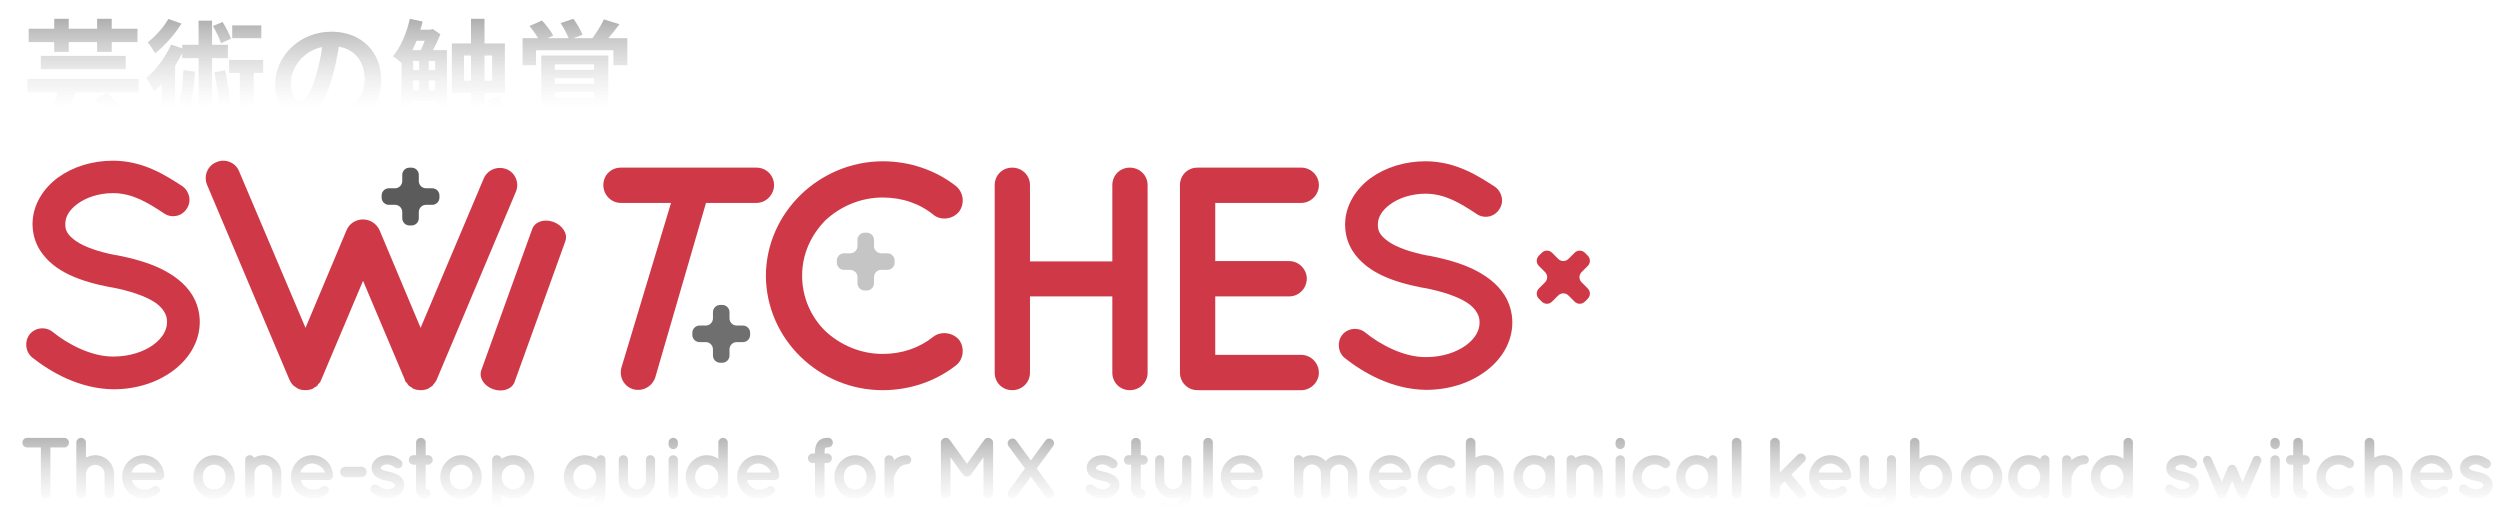
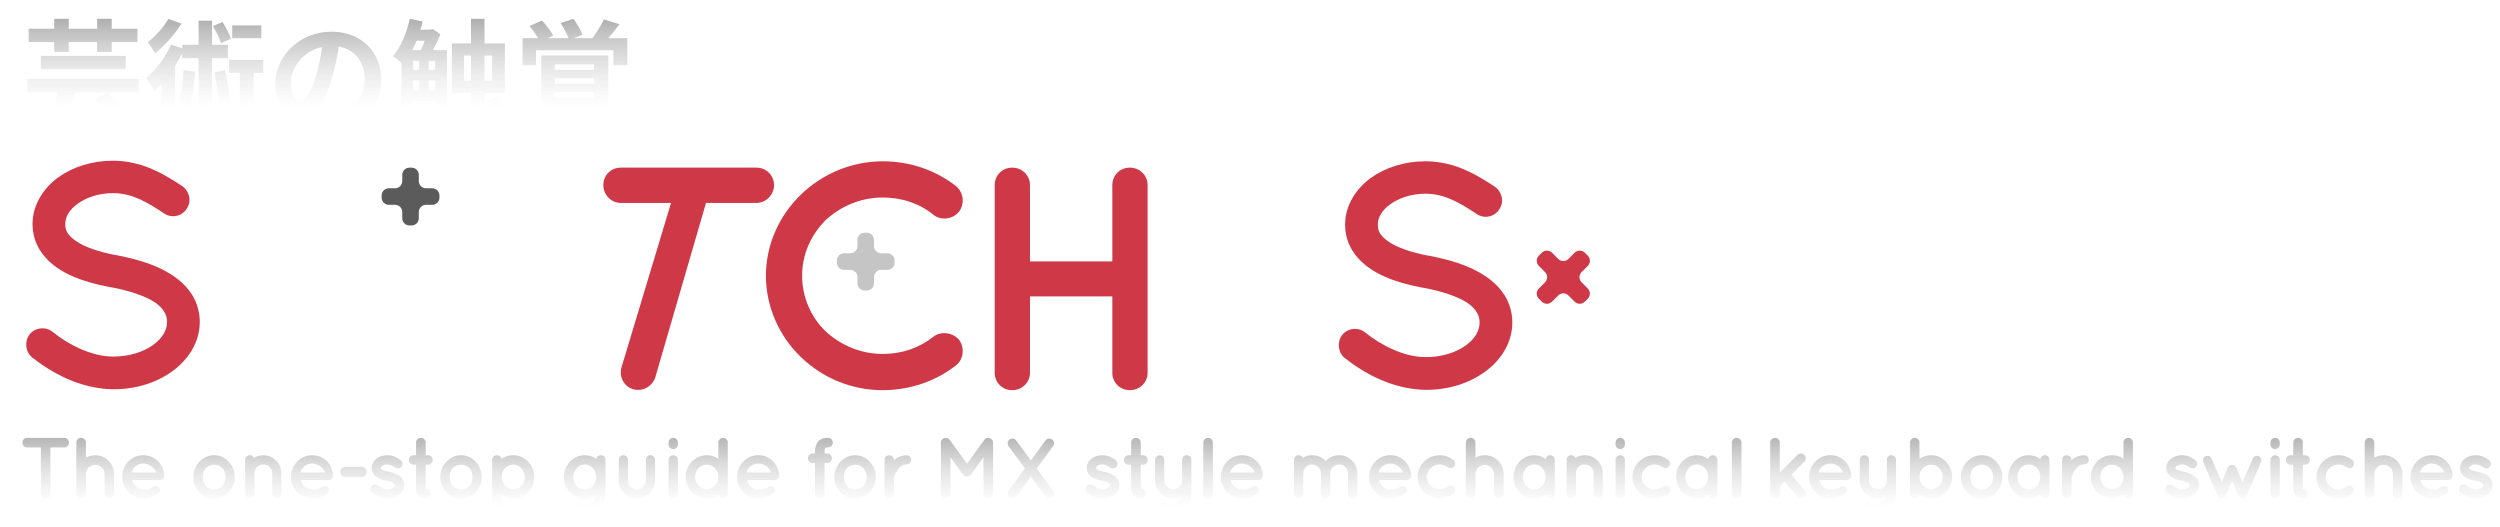
<svg xmlns="http://www.w3.org/2000/svg" width="346" height="73" viewBox="0 0 346 73" fill="none">
  <g filter="url(#filter0_d)">
-     <path d="M69.156 22.438C67.88 21.91 66.472 22.482 65.944 23.714L57.211 44.376L51.535 30.868C51.094 29.9 50.17 29.372 49.246 29.372C48.279 29.372 47.355 29.9 46.959 30.868L41.282 44.376L32.093 22.713C31.609 21.482 30.157 20.91 28.969 21.438C27.693 21.922 27.165 23.373 27.649 24.561L39.038 51.504C39.127 51.636 39.17 51.812 39.258 51.9V51.944C39.346 52.032 39.391 52.12 39.478 52.208C39.523 52.296 39.523 52.296 39.566 52.34C39.699 52.384 39.742 52.472 39.874 52.56C39.874 52.56 39.874 52.56 39.919 52.56C40.007 52.648 40.182 52.78 40.315 52.824C40.358 52.824 40.358 52.824 40.403 52.868C40.49 52.868 40.578 52.912 40.711 52.956C40.755 52.956 40.798 52.956 40.843 52.956C40.974 53 41.151 53 41.282 53C41.414 53 41.547 53 41.678 52.956C41.722 52.956 41.767 52.956 41.81 52.956C41.898 52.912 41.986 52.868 42.163 52.868C42.163 52.824 42.206 52.824 42.206 52.824C42.206 52.824 42.206 52.824 42.251 52.824C42.339 52.78 42.471 52.648 42.602 52.56C42.602 52.56 42.602 52.56 42.691 52.56C42.779 52.472 42.867 52.384 42.955 52.34C42.955 52.296 42.998 52.296 42.998 52.208C43.087 52.12 43.175 52.032 43.263 51.944C43.263 51.944 43.263 51.9 43.306 51.9C43.35 51.812 43.438 51.636 43.483 51.504L49.246 37.864L55.011 51.504C55.054 51.636 55.099 51.812 55.187 51.9C55.187 51.9 55.187 51.944 55.275 51.944C55.319 52.032 55.407 52.12 55.45 52.208C55.495 52.296 55.495 52.296 55.538 52.34C55.627 52.384 55.715 52.472 55.846 52.56C55.846 52.56 55.846 52.56 55.891 52.56C55.978 52.648 56.111 52.78 56.286 52.824C56.331 52.824 56.331 52.824 56.374 52.868C56.462 52.868 56.55 52.912 56.682 52.956C56.682 52.956 56.727 52.956 56.815 52.956C56.947 53 57.078 53 57.211 53C57.386 53 57.519 53 57.651 52.956C57.651 52.956 57.694 52.956 57.739 52.956C57.87 52.912 58.002 52.868 58.09 52.868C58.09 52.824 58.135 52.824 58.135 52.824H58.178C58.355 52.78 58.443 52.648 58.575 52.56H58.618C58.706 52.472 58.839 52.384 58.926 52.34C58.926 52.296 58.971 52.296 58.971 52.208C59.059 52.12 59.147 52.032 59.191 51.944L59.234 51.9C59.322 51.812 59.41 51.636 59.455 51.504L70.388 25.562C70.916 24.374 70.344 22.922 69.156 22.438Z" fill="#CF3947" />
    <path d="M121.145 53C125.017 53 128.537 51.724 131.309 49.568C132.365 48.732 132.541 47.148 131.749 46.048C130.869 44.992 129.241 44.816 128.229 45.564C126.249 47.148 123.873 47.984 121.145 47.984C118.109 47.984 115.293 46.752 113.225 44.816C111.245 42.88 110.013 40.152 110.013 37.16C110.013 34.168 111.245 31.528 113.225 29.504C115.293 27.568 118.109 26.336 121.145 26.336C123.873 26.336 126.293 27.172 128.229 28.756C129.241 29.548 130.869 29.372 131.749 28.272C132.541 27.172 132.365 25.632 131.309 24.752C128.537 22.596 125.017 21.32 121.145 21.32C112.345 21.364 105.041 28.448 104.997 37.16C105.041 45.916 112.345 53 121.145 53Z" fill="#CF3947" />
    <path d="M139.086 53C140.45 53 141.55 51.944 141.55 50.58V40.02H152.946V50.58C152.946 51.944 154.002 53 155.366 53C156.73 53 157.83 51.944 157.83 50.58V24.62C157.83 23.256 156.73 22.2 155.366 22.2C154.002 22.2 152.946 23.256 152.946 24.62V35.18H141.55V24.62C141.55 23.256 140.45 22.2 139.086 22.2C137.722 22.2 136.666 23.256 136.666 24.62V50.58C136.666 51.944 137.722 53 139.086 53Z" fill="#CF3947" />
-     <path d="M164.726 53L164.77 52.956C164.77 52.956 164.77 53 164.858 53H179.114C180.39 53 181.534 51.9 181.534 50.58C181.534 49.216 180.39 48.116 179.114 48.116H167.19V40.02H177.442C178.762 40.02 179.862 38.92 179.862 37.556C179.862 36.28 178.762 35.136 177.442 35.136H167.19V27.084H179.114C180.39 27.084 181.534 25.984 181.534 24.62C181.534 23.256 180.39 22.2 179.114 22.2H164.858C164.77 22.2 164.77 22.2 164.77 22.2H164.726C163.362 22.2 162.306 23.256 162.306 24.62V50.58C162.306 51.9 163.362 53 164.726 53Z" fill="#CF3947" />
    <path d="M185.118 48.556C187.626 50.536 191.63 52.912 196.382 52.956C199.506 52.956 202.366 52.032 204.522 50.448C206.722 48.864 208.306 46.444 208.306 43.628C208.306 42.264 207.91 40.944 207.25 39.888C206.238 38.26 204.654 37.116 202.85 36.236C201.09 35.4 199.022 34.828 196.778 34.388H196.69C194.314 33.948 192.334 33.244 191.19 32.452C190.618 32.056 190.222 31.66 190.002 31.308C189.782 30.956 189.694 30.604 189.694 30.076C189.694 29.152 190.178 28.184 191.366 27.304C192.554 26.424 194.314 25.808 196.294 25.808C198.978 25.808 201.134 27.128 203.378 28.624C204.434 29.328 205.842 29.02 206.502 27.964C207.206 26.952 206.898 25.544 205.886 24.84C203.642 23.388 200.518 21.32 196.294 21.32C193.434 21.32 190.75 22.156 188.682 23.652C186.658 25.148 185.162 27.436 185.162 30.076C185.162 31.396 185.514 32.628 186.174 33.684C187.142 35.224 188.594 36.324 190.266 37.116C191.938 37.908 193.874 38.436 195.942 38.832H196.03C198.626 39.316 200.782 40.064 202.058 40.9C202.718 41.34 203.114 41.78 203.378 42.22C203.642 42.66 203.774 43.056 203.774 43.628C203.774 44.728 203.202 45.828 201.882 46.796C200.562 47.764 198.582 48.424 196.382 48.424C193.258 48.468 189.914 46.62 187.978 45.036C187.01 44.244 185.558 44.376 184.766 45.344C184.018 46.312 184.15 47.764 185.118 48.556Z" fill="#CF3947" />
    <path d="M106.128 24.62C106.128 23.256 105.028 22.2 103.708 22.2H84.92C83.556 22.2 82.5 23.256 82.5 24.62C82.5 25.94 83.556 27.084 84.92 27.084H91.872L85.081 49.625C84.598 50.965 85.217 52.361 86.5 52.824C87.742 53.272 89.192 52.622 89.675 51.282L96.712 27.084H103.708C105.028 27.084 106.128 25.94 106.128 24.62Z" fill="#CF3947" />
  </g>
  <g filter="url(#filter1_d)">
    <path d="M3.46 48.477C5.968 50.457 9.972 52.833 14.724 52.877C17.848 52.877 20.708 51.953 22.864 50.369C25.064 48.785 26.648 46.365 26.648 43.549C26.648 42.185 26.252 40.865 25.592 39.809C24.58 38.181 22.996 37.037 21.192 36.157C19.432 35.321 17.364 34.749 15.12 34.309H15.032C12.656 33.869 10.676 33.165 9.532 32.373C8.96 31.977 8.564 31.581 8.344 31.229C8.124 30.877 8.036 30.525 8.036 29.997C8.036 29.073 8.52 28.105 9.708 27.225C10.896 26.345 12.656 25.729 14.636 25.729C17.32 25.729 19.476 27.049 21.72 28.545C22.776 29.249 24.184 28.941 24.844 27.885C25.548 26.873 25.24 25.465 24.228 24.761C21.984 23.309 18.86 21.241 14.636 21.241C11.776 21.241 9.092 22.077 7.024 23.573C5 25.069 3.504 27.357 3.504 29.997C3.504 31.317 3.856 32.549 4.516 33.605C5.484 35.145 6.936 36.245 8.608 37.037C10.28 37.829 12.216 38.357 14.284 38.753H14.372C16.968 39.237 19.124 39.985 20.4 40.821C21.06 41.261 21.456 41.701 21.72 42.141C21.984 42.581 22.116 42.977 22.116 43.549C22.116 44.649 21.544 45.749 20.224 46.717C18.904 47.685 16.924 48.345 14.724 48.345C11.6 48.389 8.256 46.541 6.32 44.957C5.352 44.165 3.9 44.297 3.108 45.265C2.36 46.233 2.492 47.685 3.46 48.477Z" fill="#CF3947" />
  </g>
  <g filter="url(#filter2_d)">
-     <path d="M65.618 50.219C65.248 51.245 65.955 52.399 67.238 52.861C68.48 53.309 69.843 52.902 70.213 51.876L77.248 32.369C77.618 31.342 76.828 30.159 75.587 29.712C74.303 29.249 73.023 29.685 72.653 30.712L65.618 50.219Z" fill="#CF3947" />
-   </g>
+     </g>
  <g filter="url(#filter3_d)">
-     <path d="M248.048 36.741C247.853 36.741 247.682 36.896 247.535 37.205C246.917 38.41 246.257 39.5 245.558 40.477C244.874 41.453 244.182 42.283 243.482 42.967C242.783 43.65 242.091 44.179 241.407 44.554C240.724 44.912 240.081 45.091 239.479 45.091C238.893 45.091 238.347 44.969 237.843 44.725C237.354 44.464 236.817 43.984 236.231 43.284C235.662 42.584 235.003 41.616 234.254 40.379C233.521 39.142 232.618 37.531 231.544 35.545C231.365 35.219 231.178 34.983 230.982 34.837C230.803 34.674 230.641 34.593 230.494 34.593C230.283 34.593 230.087 34.821 229.908 35.276C229.729 35.716 229.575 36.342 229.444 37.156C229.314 37.954 229.208 38.922 229.127 40.062C229.062 41.185 229.029 42.43 229.029 43.797C229.029 44.611 229.07 45.425 229.151 46.238C229.249 47.052 229.298 47.89 229.298 48.753C229.298 49.046 229.216 49.323 229.054 49.583C228.891 49.827 228.671 50.039 228.395 50.218C228.134 50.413 227.817 50.568 227.442 50.682C227.084 50.796 226.702 50.852 226.295 50.852C225.481 50.852 224.895 50.364 224.537 49.388C224.179 48.411 224 46.849 224 44.7C224 41.982 224.146 39.516 224.439 37.303C224.749 35.073 225.18 33.169 225.733 31.59C226.303 29.995 226.97 28.766 227.735 27.903C228.517 27.024 229.387 26.585 230.348 26.585C231.194 26.585 232 27.073 232.765 28.05C233.546 29.01 234.384 30.573 235.279 32.737C235.637 33.616 236.02 34.438 236.427 35.203C236.85 35.968 237.265 36.635 237.672 37.205C238.095 37.758 238.502 38.198 238.893 38.523C239.283 38.833 239.633 38.987 239.942 38.987C240.252 38.987 240.545 38.922 240.821 38.792C241.114 38.645 241.44 38.344 241.798 37.889C242.172 37.417 242.604 36.733 243.092 35.838C243.596 34.943 244.215 33.746 244.947 32.249C245.338 31.468 245.688 30.817 245.997 30.296C246.306 29.775 246.616 29.36 246.925 29.051C247.234 28.725 247.56 28.497 247.901 28.367C248.243 28.221 248.626 28.148 249.049 28.148C249.553 28.148 250.05 28.416 250.538 28.953C251.026 29.49 251.498 30.206 251.954 31.102C252.426 31.997 252.882 33.038 253.321 34.227C253.761 35.415 254.184 36.66 254.591 37.962C255.014 39.264 255.421 40.59 255.812 41.941C256.218 43.276 256.609 44.546 256.983 45.75C257.081 46.108 257.146 46.36 257.179 46.507C257.228 46.637 257.252 46.8 257.252 46.995C257.252 47.272 257.162 47.548 256.983 47.825C256.821 48.086 256.601 48.322 256.324 48.533C256.048 48.745 255.73 48.916 255.372 49.046C255.03 49.176 254.688 49.241 254.347 49.241C253.891 49.241 253.533 49.192 253.272 49.095C253.028 48.981 252.833 48.785 252.687 48.509C252.605 48.362 252.467 47.972 252.271 47.337C252.076 46.702 251.84 45.953 251.563 45.091C251.303 44.212 251.01 43.284 250.685 42.308C250.375 41.331 250.058 40.436 249.732 39.622C249.423 38.792 249.122 38.108 248.829 37.571C248.536 37.018 248.276 36.741 248.048 36.741Z" fill="white" />
    <path d="M265.259 50.852C264.901 51.715 264.356 52.147 263.623 52.147C263.33 52.147 262.997 52.065 262.622 51.902L261.963 51.585C261.166 51.194 260.767 50.649 260.767 49.949C260.767 49.591 260.832 49.258 260.962 48.948C261.467 47.76 262.012 46.531 262.598 45.262C263.184 43.976 263.802 42.666 264.453 41.331C264.502 41.201 264.551 41.079 264.6 40.965C264.649 40.851 264.673 40.745 264.673 40.648C264.673 40.257 264.47 39.907 264.063 39.598C262.695 38.572 261.336 37.547 259.986 36.522C258.651 35.48 257.292 34.454 255.908 33.445C255.306 33.022 255.005 32.534 255.005 31.98C255.005 31.753 255.046 31.533 255.127 31.321C255.208 31.093 255.355 30.866 255.567 30.638L256.25 29.832C256.722 29.279 257.243 29.002 257.813 29.002C258.008 29.002 258.203 29.051 258.399 29.148C258.61 29.23 258.83 29.344 259.058 29.49C260.262 30.369 261.45 31.248 262.622 32.127C263.81 32.99 264.99 33.877 266.162 34.788C266.309 34.886 266.447 34.967 266.577 35.032C266.708 35.097 266.838 35.13 266.968 35.13C267.326 35.13 267.643 34.902 267.92 34.446C268.701 32.933 269.507 31.435 270.337 29.954C271.167 28.473 272.022 27.016 272.901 25.584C273.34 24.917 273.861 24.583 274.463 24.583C274.805 24.583 275.204 24.721 275.659 24.998L276.05 25.242C276.717 25.682 277.051 26.194 277.051 26.78C277.051 26.992 277.018 27.203 276.953 27.415C276.888 27.61 276.791 27.822 276.66 28.05C275.7 29.58 274.789 31.126 273.926 32.688C273.063 34.251 272.225 35.838 271.411 37.449C271.362 37.579 271.314 37.693 271.265 37.791C271.232 37.889 271.216 37.986 271.216 38.084C271.216 38.491 271.411 38.841 271.802 39.134C273.69 40.599 275.562 42.072 277.417 43.553C279.273 45.018 287.136 50.466 289.008 51.898C289.578 52.338 289.862 52.818 289.862 53.339C289.862 53.827 289.61 54.291 289.106 54.73L288.251 55.487C287.779 55.927 287.299 56.147 286.811 56.147C286.371 56.147 285.924 55.959 285.468 55.585L269.8 44.041C269.653 43.943 269.515 43.862 269.385 43.797C269.271 43.732 269.149 43.699 269.019 43.699C268.628 43.699 268.311 43.943 268.067 44.432L265.259 50.852Z" fill="white" />
  </g>
  <g filter="url(#filter4_d)">
    <path d="M8.544 60.26C8.544 59.888 8.244 59.6 7.884 59.6H2.76C2.388 59.6 2.1 59.888 2.1 60.26C2.1 60.62 2.388 60.932 2.76 60.932H4.656V67.34C4.656 67.712 4.956 68 5.316 68C5.688 68 5.976 67.712 5.976 67.34V60.932H7.884C8.244 60.932 8.544 60.62 8.544 60.26ZM10.895 64.628C10.907 63.92 11.471 63.344 12.179 63.332C12.899 63.344 13.475 63.92 13.475 64.628V67.34C13.475 67.712 13.763 68 14.135 68C14.507 68 14.795 67.712 14.795 67.34V64.628C14.795 63.188 13.631 62 12.179 62C11.711 62 11.279 62.144 10.895 62.348V60.26C10.895 59.888 10.595 59.6 10.223 59.6C9.863 59.6 9.563 59.888 9.563 60.26V67.34C9.563 67.4 9.575 67.46 9.587 67.508C9.671 67.784 9.923 68 10.223 68C10.595 68 10.895 67.712 10.895 67.34V64.628ZM18.83 68C19.682 68 20.39 67.748 20.978 67.208C21.254 66.956 21.134 66.596 20.978 66.428C20.822 66.236 20.33 66.2 20.078 66.464C19.778 66.692 19.262 66.8 18.83 66.764C18.41 66.728 17.93 66.512 17.678 66.224C17.462 66.02 17.33 65.708 17.27 65.432H21.086C21.422 65.432 21.674 65.24 21.71 64.952C21.722 64.928 21.722 64.868 21.722 64.844C21.722 64.82 21.722 64.796 21.722 64.784C21.626 63.164 20.39 62 18.83 62C17.186 62 15.914 63.368 15.902 65C15.914 66.632 17.186 67.988 18.83 68ZM18.83 63.14C19.874 63.224 20.486 63.932 20.606 64.412H17.21C17.306 63.92 17.81 63.188 18.83 63.14ZM28.648 68.036C29.44 68.036 30.16 67.688 30.652 67.124C31.192 66.596 31.492 65.852 31.492 65.012C31.492 64.196 31.192 63.488 30.652 62.912C30.16 62.348 29.44 62 28.648 62C27.82 62 27.124 62.348 26.584 62.912C26.068 63.488 25.756 64.196 25.756 65.012C25.756 65.852 26.068 66.596 26.584 67.124C27.124 67.688 27.82 68.036 28.648 68.036ZM27.496 63.764C27.796 63.5 28.192 63.308 28.648 63.308C29.068 63.308 29.452 63.5 29.752 63.764C30.052 64.088 30.22 64.52 30.22 65.012C30.22 65.528 30.052 65.948 29.752 66.284C29.452 66.572 29.068 66.728 28.648 66.728C28.192 66.728 27.796 66.572 27.496 66.284C27.22 65.948 27.064 65.528 27.064 65.012C27.064 64.52 27.22 64.088 27.496 63.764ZM35.428 62C34.96 62 34.516 62.144 34.156 62.372C34.048 62.144 33.82 62 33.568 62C33.208 62 32.932 62.288 32.932 62.636V64.496V67.364C32.932 67.712 33.208 68 33.568 68C33.88 68 34.144 67.772 34.204 67.484C34.228 67.436 34.228 67.4 34.228 67.364V64.496C34.228 63.824 34.756 63.284 35.428 63.284C36.112 63.284 36.676 63.824 36.676 64.496V67.364C36.676 67.712 36.976 68 37.312 68C37.66 68 37.936 67.712 37.936 67.364V64.496C37.936 63.14 36.82 62 35.428 62ZM42.2 68C43.052 68 43.76 67.748 44.348 67.208C44.624 66.956 44.504 66.596 44.348 66.428C44.192 66.236 43.7 66.2 43.448 66.464C43.148 66.692 42.632 66.8 42.2 66.764C41.78 66.728 41.3 66.512 41.048 66.224C40.832 66.02 40.7 65.708 40.64 65.432H44.456C44.792 65.432 45.044 65.24 45.08 64.952C45.092 64.928 45.092 64.868 45.092 64.844C45.092 64.82 45.092 64.796 45.092 64.784C44.996 63.164 43.76 62 42.2 62C40.556 62 39.284 63.368 39.272 65C39.284 66.632 40.556 67.988 42.2 68ZM42.2 63.14C43.244 63.224 43.856 63.932 43.976 64.412H40.58C40.676 63.92 41.18 63.188 42.2 63.14ZM46.788 65.036H49.044C49.428 65.036 49.752 64.712 49.752 64.328C49.752 63.932 49.428 63.608 49.044 63.608H46.788C46.404 63.608 46.08 63.932 46.08 64.328C46.08 64.712 46.404 65.036 46.788 65.036ZM50.499 67.172C50.979 67.556 51.699 67.988 52.635 68C53.223 68 53.763 67.82 54.195 67.52C54.627 67.208 54.951 66.716 54.951 66.128C54.951 65.852 54.867 65.576 54.723 65.336C54.519 65 54.195 64.772 53.871 64.628C53.523 64.46 53.151 64.352 52.755 64.28H52.743L52.731 64.268C52.323 64.196 52.011 64.088 51.855 63.98C51.771 63.932 51.735 63.884 51.723 63.86C51.699 63.824 51.699 63.812 51.699 63.764C51.699 63.704 51.735 63.596 51.891 63.488C52.047 63.368 52.311 63.272 52.611 63.272C52.995 63.272 53.331 63.464 53.715 63.716C54.015 63.92 54.411 63.836 54.603 63.548C54.783 63.248 54.699 62.852 54.411 62.66C54.027 62.396 53.439 62 52.611 62C52.059 62 51.555 62.156 51.135 62.444C50.739 62.744 50.427 63.212 50.427 63.764C50.427 64.04 50.499 64.304 50.631 64.52C50.847 64.844 51.135 65.06 51.459 65.216C51.771 65.36 52.131 65.456 52.503 65.528H52.515C52.947 65.612 53.307 65.744 53.475 65.864C53.571 65.924 53.619 65.972 53.631 66.008C53.655 66.044 53.667 66.068 53.667 66.128C53.667 66.224 53.619 66.344 53.451 66.488C53.259 66.608 52.959 66.716 52.635 66.716C52.167 66.728 51.627 66.452 51.315 66.188C51.051 65.96 50.631 65.996 50.415 66.284C50.199 66.548 50.235 66.956 50.499 67.172ZM58.213 62H57.913V60.26C57.913 59.888 57.625 59.6 57.253 59.6C56.881 59.6 56.581 59.888 56.581 60.26V62H56.233C55.861 62 55.573 62.288 55.573 62.66C55.573 63.02 55.861 63.32 56.233 63.32H56.581V66.668C56.581 67.4 57.181 68 57.913 68C58.285 68 58.573 67.712 58.573 67.34C58.573 66.968 58.285 66.668 57.913 66.668V63.32H58.213C58.573 63.32 58.885 63.02 58.885 62.66C58.885 62.288 58.573 62 58.213 62ZM62.83 68.036C63.622 68.036 64.342 67.688 64.834 67.124C65.374 66.596 65.674 65.852 65.674 65.012C65.674 64.196 65.374 63.488 64.834 62.912C64.342 62.348 63.622 62 62.83 62C62.002 62 61.306 62.348 60.766 62.912C60.25 63.488 59.938 64.196 59.938 65.012C59.938 65.852 60.25 66.596 60.766 67.124C61.306 67.688 62.002 68.036 62.83 68.036ZM61.678 63.764C61.978 63.5 62.374 63.308 62.83 63.308C63.25 63.308 63.634 63.5 63.934 63.764C64.234 64.088 64.402 64.52 64.402 65.012C64.402 65.528 64.234 65.948 63.934 66.284C63.634 66.572 63.25 66.728 62.83 66.728C62.374 66.728 61.978 66.572 61.678 66.284C61.402 65.948 61.246 65.528 61.246 65.012C61.246 64.52 61.402 64.088 61.678 63.764ZM67.75 70.256C68.134 70.256 68.434 69.944 68.434 69.608V67.496C68.866 67.808 69.442 67.988 70.042 67.988C71.638 67.988 72.946 66.656 72.946 65.012C72.946 63.368 71.638 62 70.042 62C69.43 62 68.854 62.204 68.41 62.492C68.362 62.228 68.086 62 67.75 62C67.402 62 67.114 62.288 67.114 62.636V65.012C67.114 65.024 67.114 65.024 67.114 65.024V69.608C67.114 69.944 67.402 70.256 67.75 70.256ZM68.902 63.8C69.202 63.476 69.598 63.308 70.042 63.308C70.45 63.308 70.858 63.476 71.17 63.8C71.446 64.112 71.638 64.544 71.638 65.012C71.638 65.48 71.446 65.936 71.17 66.212C70.858 66.548 70.45 66.716 70.042 66.716C69.598 66.716 69.202 66.548 68.902 66.212C68.59 65.936 68.434 65.48 68.434 65.012C68.434 64.544 68.59 64.112 68.902 63.8ZM82.797 65.024V62.636C82.797 62.288 82.521 62 82.161 62C81.849 62 81.585 62.216 81.525 62.504C81.093 62.192 80.541 62 79.917 62C79.125 62 78.393 62.348 77.877 62.888C77.361 63.452 77.037 64.196 77.037 65.024C77.037 65.864 77.361 66.608 77.877 67.136C78.393 67.7 79.125 68.048 79.917 68.048C80.505 68.048 81.057 67.868 81.489 67.568C81.333 68.3 80.697 68.852 79.917 68.852C79.665 68.852 79.437 68.792 79.233 68.684C78.897 68.54 78.525 68.66 78.369 68.984C78.201 69.308 78.345 69.704 78.657 69.848C79.029 70.04 79.473 70.148 79.917 70.148C81.513 70.148 82.797 68.84 82.797 67.268V65.036V65.024ZM81.057 66.26C80.745 66.584 80.373 66.752 79.917 66.752C79.497 66.752 79.101 66.584 78.813 66.26C78.525 65.984 78.333 65.528 78.333 65.024C78.333 64.544 78.525 64.088 78.813 63.8C79.101 63.464 79.497 63.284 79.917 63.284C80.373 63.284 80.745 63.464 81.057 63.8C81.321 64.088 81.513 64.544 81.513 65.024C81.513 65.528 81.321 65.984 81.057 66.26ZM89.663 65.504V62.636C89.663 62.3 89.351 62 89.015 62C88.655 62 88.391 62.3 88.391 62.636V65.504C88.379 66.188 87.827 66.728 87.131 66.728C86.447 66.728 85.907 66.188 85.907 65.504V62.636C85.907 62.3 85.631 62 85.271 62C84.923 62 84.635 62.3 84.635 62.636V65.504C84.635 66.872 85.763 68 87.131 68C88.511 68 89.663 66.872 89.663 65.504ZM92.174 62.012C91.814 62.012 91.526 62.288 91.526 62.672V67.352C91.526 67.712 91.814 68 92.174 68C92.546 68 92.822 67.712 92.822 67.352V62.672C92.822 62.288 92.546 62.012 92.174 62.012ZM92.822 60.248C92.822 59.888 92.546 59.6 92.174 59.6C91.814 59.6 91.526 59.888 91.526 60.248V60.5C91.526 60.86 91.814 61.16 92.174 61.16C92.546 61.16 92.822 60.86 92.822 60.5V60.248ZM99.725 65.012C99.725 65 99.725 65 99.725 65V60.248C99.725 59.9 99.437 59.6 99.077 59.6C98.705 59.6 98.417 59.9 98.417 60.248V62.504C97.973 62.192 97.397 62 96.809 62C95.189 62 93.893 63.368 93.893 65.012C93.893 66.632 95.189 68 96.809 68C97.409 68 97.985 67.796 98.441 67.484C98.501 67.772 98.753 68 99.077 68C99.437 68 99.725 67.7 99.725 67.352V65.012ZM97.937 63.8C98.237 64.1 98.417 64.532 98.417 65.012C98.417 65.468 98.237 65.9 97.937 66.2C97.637 66.512 97.253 66.692 96.809 66.692C96.377 66.692 95.981 66.512 95.681 66.2C95.381 65.9 95.201 65.468 95.201 65.012C95.201 64.532 95.381 64.1 95.681 63.8C95.981 63.488 96.377 63.308 96.809 63.308C97.253 63.308 97.637 63.488 97.937 63.8ZM103.944 68C104.796 68 105.504 67.748 106.092 67.208C106.368 66.956 106.248 66.596 106.092 66.428C105.936 66.236 105.444 66.2 105.192 66.464C104.892 66.692 104.376 66.8 103.944 66.764C103.524 66.728 103.044 66.512 102.792 66.224C102.576 66.02 102.444 65.708 102.384 65.432H106.2C106.536 65.432 106.788 65.24 106.824 64.952C106.836 64.928 106.836 64.868 106.836 64.844C106.836 64.82 106.836 64.796 106.836 64.784C106.74 63.164 105.504 62 103.944 62C102.3 62 101.028 63.368 101.016 65C101.028 66.632 102.3 67.988 103.944 68ZM103.944 63.14C104.988 63.224 105.6 63.932 105.72 64.412H102.324C102.42 63.92 102.924 63.188 103.944 63.14ZM113.222 60.992C113.234 60.98 113.246 60.968 113.294 60.956C113.342 60.932 113.45 60.92 113.606 60.92C113.966 60.92 114.266 60.62 114.266 60.248C114.266 59.888 113.966 59.588 113.606 59.588C113.354 59.588 113.126 59.612 112.886 59.684C112.526 59.792 112.19 60.068 112.022 60.428C111.842 60.776 111.794 61.16 111.794 61.604V61.772H111.482C111.11 61.772 110.81 62.06 110.81 62.432C110.81 62.792 111.11 63.092 111.482 63.092H111.794V67.328C111.794 67.688 112.082 67.988 112.454 67.988C112.826 67.988 113.114 67.688 113.114 67.328V63.092H113.474C113.834 63.092 114.134 62.792 114.134 62.432C114.134 62.06 113.834 61.772 113.474 61.772H113.114V61.604C113.114 61.16 113.21 60.992 113.222 60.992ZM117.369 68.036C118.161 68.036 118.881 67.688 119.373 67.124C119.913 66.596 120.213 65.852 120.213 65.012C120.213 64.196 119.913 63.488 119.373 62.912C118.881 62.348 118.161 62 117.369 62C116.541 62 115.845 62.348 115.305 62.912C114.789 63.488 114.477 64.196 114.477 65.012C114.477 65.852 114.789 66.596 115.305 67.124C115.845 67.688 116.541 68.036 117.369 68.036ZM116.217 63.764C116.517 63.5 116.913 63.308 117.369 63.308C117.789 63.308 118.173 63.5 118.473 63.764C118.773 64.088 118.941 64.52 118.941 65.012C118.941 65.528 118.773 65.948 118.473 66.284C118.173 66.572 117.789 66.728 117.369 66.728C116.913 66.728 116.517 66.572 116.217 66.284C115.941 65.948 115.785 65.528 115.785 65.012C115.785 64.52 115.941 64.088 116.217 63.764ZM124.478 62.012C123.878 62 123.362 62.216 122.966 62.48C122.882 62.54 122.786 62.636 122.714 62.72V62.636C122.714 62.288 122.414 62.012 122.054 62.012C121.706 62.012 121.418 62.288 121.418 62.636V67.364C121.418 67.712 121.706 68 122.054 68C122.414 68 122.714 67.712 122.714 67.364V65.084C122.774 64.916 122.918 64.46 123.206 64.076C123.35 63.848 123.53 63.644 123.758 63.5C123.962 63.344 124.202 63.272 124.478 63.272C124.838 63.272 125.114 62.972 125.114 62.636C125.114 62.288 124.838 62.012 124.478 62.012ZM135.773 59.6C135.761 59.6 135.761 59.6 135.761 59.6C135.545 59.6 135.353 59.696 135.221 59.876L132.833 63.188L130.445 59.876C130.325 59.696 130.109 59.6 129.917 59.6C129.893 59.6 129.893 59.6 129.881 59.6C129.521 59.6 129.221 59.9 129.221 60.26V67.34C129.221 67.7 129.521 68 129.881 68C130.253 68 130.553 67.7 130.553 67.34V62.288L132.269 64.688C132.401 64.868 132.605 64.964 132.821 64.964H132.833H132.845C133.061 64.964 133.253 64.868 133.385 64.688L135.113 62.288V67.34C135.113 67.7 135.401 68 135.773 68C136.133 68 136.445 67.7 136.445 67.34V60.26C136.445 59.9 136.133 59.612 135.773 59.6ZM144.614 59.828C144.314 59.6 143.918 59.66 143.69 59.972L141.674 62.732L139.646 59.972C139.442 59.66 139.022 59.6 138.734 59.828C138.434 60.032 138.374 60.44 138.578 60.74L140.858 63.836L138.578 66.956C138.374 67.244 138.434 67.664 138.734 67.868C138.842 67.952 138.974 68 139.118 68C139.322 68 139.514 67.892 139.646 67.724L141.674 64.952L143.69 67.724C143.822 67.892 144.014 68 144.23 68C144.362 68 144.494 67.952 144.614 67.868C144.914 67.664 144.962 67.244 144.758 66.956L142.478 63.836L144.758 60.74C144.962 60.44 144.914 60.032 144.614 59.828ZM149.468 67.172C149.948 67.556 150.668 67.988 151.604 68C152.192 68 152.732 67.82 153.164 67.52C153.596 67.208 153.92 66.716 153.92 66.128C153.92 65.852 153.836 65.576 153.692 65.336C153.488 65 153.164 64.772 152.84 64.628C152.492 64.46 152.12 64.352 151.724 64.28H151.712L151.7 64.268C151.292 64.196 150.98 64.088 150.824 63.98C150.74 63.932 150.704 63.884 150.692 63.86C150.668 63.824 150.668 63.812 150.668 63.764C150.668 63.704 150.704 63.596 150.86 63.488C151.016 63.368 151.28 63.272 151.58 63.272C151.964 63.272 152.3 63.464 152.684 63.716C152.984 63.92 153.38 63.836 153.572 63.548C153.752 63.248 153.668 62.852 153.38 62.66C152.996 62.396 152.408 62 151.58 62C151.028 62 150.524 62.156 150.104 62.444C149.708 62.744 149.396 63.212 149.396 63.764C149.396 64.04 149.468 64.304 149.6 64.52C149.816 64.844 150.104 65.06 150.428 65.216C150.74 65.36 151.1 65.456 151.472 65.528H151.484C151.916 65.612 152.276 65.744 152.444 65.864C152.54 65.924 152.588 65.972 152.6 66.008C152.624 66.044 152.636 66.068 152.636 66.128C152.636 66.224 152.588 66.344 152.42 66.488C152.228 66.608 151.928 66.716 151.604 66.716C151.136 66.728 150.596 66.452 150.284 66.188C150.02 65.96 149.6 65.996 149.384 66.284C149.168 66.548 149.204 66.956 149.468 67.172ZM157.182 62H156.882V60.26C156.882 59.888 156.594 59.6 156.222 59.6C155.85 59.6 155.55 59.888 155.55 60.26V62H155.202C154.83 62 154.542 62.288 154.542 62.66C154.542 63.02 154.83 63.32 155.202 63.32H155.55V66.668C155.55 67.4 156.15 68 156.882 68C157.254 68 157.542 67.712 157.542 67.34C157.542 66.968 157.254 66.668 156.882 66.668V63.32H157.182C157.542 63.32 157.854 63.02 157.854 62.66C157.854 62.288 157.542 62 157.182 62ZM163.235 62C162.875 62 162.611 62.276 162.611 62.636V65.468C162.611 66.164 162.059 66.692 161.375 66.692C160.691 66.692 160.127 66.164 160.127 65.468V62.636C160.127 62.276 159.863 62 159.491 62C159.167 62 158.867 62.276 158.867 62.636V65.468C158.867 66.848 159.995 67.988 161.375 67.988C161.771 67.988 162.179 67.892 162.515 67.7C162.323 68.324 161.723 68.78 161.015 68.792C160.775 68.792 160.547 68.732 160.319 68.624C160.031 68.468 159.623 68.6 159.467 68.888C159.323 69.224 159.443 69.596 159.779 69.74C160.139 69.92 160.583 70.04 161.015 70.04C162.611 70.04 163.883 68.78 163.883 67.172V65.468V62.636C163.883 62.276 163.583 62 163.235 62ZM165.534 60.26V67.34C165.534 67.7 165.834 68 166.194 68C166.566 68 166.866 67.7 166.866 67.34V60.26C166.866 59.9 166.566 59.6 166.194 59.6C165.834 59.6 165.534 59.9 165.534 60.26ZM170.886 68C171.738 68 172.446 67.748 173.034 67.208C173.31 66.956 173.19 66.596 173.034 66.428C172.878 66.236 172.386 66.2 172.134 66.464C171.834 66.692 171.318 66.8 170.886 66.764C170.466 66.728 169.986 66.512 169.734 66.224C169.518 66.02 169.386 65.708 169.326 65.432H173.142C173.478 65.432 173.73 65.24 173.766 64.952C173.778 64.928 173.778 64.868 173.778 64.844C173.778 64.82 173.778 64.796 173.778 64.784C173.682 63.164 172.446 62 170.886 62C169.242 62 167.97 63.368 167.958 65C167.97 66.632 169.242 67.988 170.886 68ZM170.886 63.14C171.93 63.224 172.542 63.932 172.662 64.412H169.266C169.362 63.92 169.866 63.188 170.886 63.14ZM184.352 63.284C185.012 63.284 185.564 63.836 185.564 64.52V67.364C185.564 67.712 185.864 68 186.212 68C186.56 68 186.848 67.712 186.848 67.364V64.52C186.848 63.128 185.732 62 184.352 62C183.596 62 182.912 62.312 182.468 62.828C182.012 62.312 181.34 62 180.584 62C180.128 62 179.684 62.132 179.3 62.36C179.204 62.132 178.976 62 178.724 62C178.376 62 178.088 62.276 178.088 62.648V64.508C178.088 64.508 178.088 64.508 178.088 64.52V67.364C178.088 67.676 178.316 67.916 178.604 67.988C178.64 67.988 178.676 68 178.724 68C178.976 68 179.216 67.832 179.324 67.616C179.324 67.592 179.324 67.568 179.324 67.556C179.348 67.532 179.348 67.508 179.36 67.484C179.36 67.484 179.36 67.46 179.36 67.448C179.36 67.424 179.372 67.388 179.372 67.364V64.52C179.372 63.836 179.924 63.284 180.584 63.284C181.256 63.284 181.808 63.824 181.82 64.484C181.82 64.496 181.82 64.508 181.82 64.52V67.364C181.82 67.712 182.132 68 182.468 68C182.816 68 183.104 67.712 183.104 67.364V64.52C183.104 64.508 183.104 64.496 183.104 64.484C183.128 63.824 183.668 63.284 184.352 63.284ZM191.41 68C192.262 68 192.97 67.748 193.558 67.208C193.834 66.956 193.714 66.596 193.558 66.428C193.402 66.236 192.91 66.2 192.658 66.464C192.358 66.692 191.842 66.8 191.41 66.764C190.99 66.728 190.51 66.512 190.258 66.224C190.042 66.02 189.91 65.708 189.85 65.432H193.666C194.002 65.432 194.254 65.24 194.29 64.952C194.302 64.928 194.302 64.868 194.302 64.844C194.302 64.82 194.302 64.796 194.302 64.784C194.206 63.164 192.97 62 191.41 62C189.766 62 188.494 63.368 188.482 65C188.494 66.632 189.766 67.988 191.41 68ZM191.41 63.14C192.454 63.224 193.066 63.932 193.186 64.412H189.79C189.886 63.92 190.39 63.188 191.41 63.14ZM198.242 68C198.962 68 199.634 67.736 200.15 67.364C200.426 67.124 200.474 66.74 200.282 66.476C200.042 66.188 199.646 66.14 199.382 66.344C199.07 66.572 198.674 66.728 198.242 66.728C197.27 66.728 196.466 65.936 196.466 65.012C196.466 64.088 197.27 63.284 198.242 63.284C198.686 63.284 199.07 63.44 199.382 63.668C199.658 63.884 200.042 63.836 200.282 63.548C200.474 63.284 200.426 62.876 200.15 62.66C199.634 62.264 198.962 62 198.242 62C196.586 62.012 195.194 63.344 195.194 65.012C195.194 66.656 196.586 68 198.242 68ZM203.202 64.628C203.214 63.92 203.778 63.344 204.486 63.332C205.206 63.344 205.782 63.92 205.782 64.628V67.34C205.782 67.712 206.07 68 206.442 68C206.814 68 207.102 67.712 207.102 67.34V64.628C207.102 63.188 205.938 62 204.486 62C204.018 62 203.586 62.144 203.202 62.348V60.26C203.202 59.888 202.902 59.6 202.53 59.6C202.17 59.6 201.87 59.888 201.87 60.26V67.34C201.87 67.4 201.882 67.46 201.894 67.508C201.978 67.784 202.23 68 202.53 68C202.902 68 203.202 67.712 203.202 67.34V64.628ZM214.186 62.648C214.186 62.288 213.898 62 213.55 62C213.238 62 212.998 62.228 212.926 62.528C212.47 62.204 211.93 62 211.33 62C210.514 62 209.806 62.348 209.29 62.9C208.774 63.44 208.474 64.184 208.474 65.012C208.474 65.828 208.774 66.572 209.29 67.124C209.806 67.664 210.514 68 211.33 68C211.93 68 212.47 67.808 212.926 67.484C212.998 67.772 213.238 68 213.55 68C213.898 68 214.186 67.712 214.186 67.364V65.012V62.648ZM212.446 66.248C212.158 66.548 211.75 66.716 211.33 66.716C210.898 66.716 210.49 66.548 210.214 66.248C209.926 65.936 209.758 65.504 209.758 65.012C209.758 64.508 209.926 64.076 210.214 63.776C210.49 63.452 210.898 63.284 211.33 63.284C211.75 63.284 212.158 63.452 212.446 63.776C212.734 64.076 212.914 64.508 212.914 65.012C212.914 65.504 212.734 65.936 212.446 66.248ZM218.318 62C217.85 62 217.406 62.144 217.046 62.372C216.938 62.144 216.71 62 216.458 62C216.098 62 215.822 62.288 215.822 62.636V64.496V67.364C215.822 67.712 216.098 68 216.458 68C216.77 68 217.034 67.772 217.094 67.484C217.118 67.436 217.118 67.4 217.118 67.364V64.496C217.118 63.824 217.646 63.284 218.318 63.284C219.002 63.284 219.566 63.824 219.566 64.496V67.364C219.566 67.712 219.866 68 220.202 68C220.55 68 220.826 67.712 220.826 67.364V64.496C220.826 63.14 219.71 62 218.318 62ZM223.242 62.012C222.882 62.012 222.594 62.288 222.594 62.672V67.352C222.594 67.712 222.882 68 223.242 68C223.614 68 223.89 67.712 223.89 67.352V62.672C223.89 62.288 223.614 62.012 223.242 62.012ZM223.89 60.248C223.89 59.888 223.614 59.6 223.242 59.6C222.882 59.6 222.594 59.888 222.594 60.248V60.5C222.594 60.86 222.882 61.16 223.242 61.16C223.614 61.16 223.89 60.86 223.89 60.5V60.248ZM227.985 68C228.705 68 229.377 67.736 229.893 67.364C230.169 67.124 230.217 66.74 230.025 66.476C229.785 66.188 229.389 66.14 229.125 66.344C228.813 66.572 228.417 66.728 227.985 66.728C227.013 66.728 226.209 65.936 226.209 65.012C226.209 64.088 227.013 63.284 227.985 63.284C228.429 63.284 228.813 63.44 229.125 63.668C229.401 63.884 229.785 63.836 230.025 63.548C230.217 63.284 230.169 62.876 229.893 62.66C229.377 62.264 228.705 62 227.985 62C226.329 62.012 224.937 63.344 224.937 65.012C224.937 66.656 226.329 68 227.985 68ZM236.688 62.648C236.688 62.288 236.4 62 236.052 62C235.74 62 235.5 62.228 235.428 62.528C234.972 62.204 234.432 62 233.832 62C233.016 62 232.308 62.348 231.792 62.9C231.276 63.44 230.976 64.184 230.976 65.012C230.976 65.828 231.276 66.572 231.792 67.124C232.308 67.664 233.016 68 233.832 68C234.432 68 234.972 67.808 235.428 67.484C235.5 67.772 235.74 68 236.052 68C236.4 68 236.688 67.712 236.688 67.364V65.012V62.648ZM234.948 66.248C234.66 66.548 234.252 66.716 233.832 66.716C233.4 66.716 232.992 66.548 232.716 66.248C232.428 65.936 232.26 65.504 232.26 65.012C232.26 64.508 232.428 64.076 232.716 63.776C232.992 63.452 233.4 63.284 233.832 63.284C234.252 63.284 234.66 63.452 234.948 63.776C235.236 64.076 235.416 64.508 235.416 65.012C235.416 65.504 235.236 65.936 234.948 66.248ZM238.69 60.26V67.34C238.69 67.7 238.99 68 239.35 68C239.722 68 240.022 67.7 240.022 67.34V60.26C240.022 59.9 239.722 59.6 239.35 59.6C238.99 59.6 238.69 59.9 238.69 60.26ZM244.652 68C245.024 68 245.324 67.7 245.324 67.34V66.284L245.984 65.624L247.748 67.76C247.868 67.916 248.06 68 248.252 68C248.396 68 248.552 67.952 248.672 67.844C248.96 67.616 248.996 67.196 248.768 66.908L246.92 64.688L248.72 62.888C248.984 62.636 248.984 62.216 248.72 61.952C248.468 61.7 248.036 61.7 247.784 61.952L245.324 64.412V60.26C245.324 59.9 245.024 59.6 244.652 59.6C244.28 59.6 243.992 59.9 243.992 60.26V67.34C243.992 67.7 244.28 68 244.652 68ZM252.31 68C253.162 68 253.87 67.748 254.458 67.208C254.734 66.956 254.614 66.596 254.458 66.428C254.302 66.236 253.81 66.2 253.558 66.464C253.258 66.692 252.742 66.8 252.31 66.764C251.89 66.728 251.41 66.512 251.158 66.224C250.942 66.02 250.81 65.708 250.75 65.432H254.566C254.902 65.432 255.154 65.24 255.19 64.952C255.202 64.928 255.202 64.868 255.202 64.844C255.202 64.82 255.202 64.796 255.202 64.784C255.106 63.164 253.87 62 252.31 62C250.666 62 249.394 63.368 249.382 65C249.394 66.632 250.666 67.988 252.31 68ZM252.31 63.14C253.354 63.224 253.966 63.932 254.086 64.412H250.69C250.786 63.92 251.29 63.188 252.31 63.14ZM260.765 62C260.405 62 260.141 62.276 260.141 62.636V65.468C260.141 66.164 259.589 66.692 258.905 66.692C258.221 66.692 257.657 66.164 257.657 65.468V62.636C257.657 62.276 257.393 62 257.021 62C256.697 62 256.397 62.276 256.397 62.636V65.468C256.397 66.848 257.525 67.988 258.905 67.988C259.301 67.988 259.709 67.892 260.045 67.7C259.853 68.324 259.253 68.78 258.545 68.792C258.305 68.792 258.077 68.732 257.849 68.624C257.561 68.468 257.153 68.6 256.997 68.888C256.853 69.224 256.973 69.596 257.309 69.74C257.669 69.92 258.113 70.04 258.545 70.04C260.141 70.04 261.413 68.78 261.413 67.172V65.468V62.636C261.413 62.276 261.113 62 260.765 62ZM263.344 67.352C263.344 67.7 263.632 68 263.992 68C264.316 68 264.568 67.772 264.628 67.484C265.084 67.796 265.66 68 266.26 68C267.88 68 269.176 66.632 269.176 65.012C269.176 63.368 267.88 62 266.26 62C265.672 62 265.096 62.192 264.652 62.504V60.248C264.652 59.9 264.364 59.6 263.992 59.6C263.632 59.6 263.344 59.9 263.344 60.248V65C263.344 65 263.344 65 263.344 65.012V67.352ZM265.132 63.8C265.432 63.488 265.816 63.308 266.26 63.308C266.692 63.308 267.088 63.488 267.388 63.8C267.688 64.1 267.868 64.532 267.868 65.012C267.868 65.468 267.688 65.9 267.388 66.2C267.088 66.512 266.692 66.692 266.26 66.692C265.816 66.692 265.432 66.512 265.132 66.2C264.832 65.9 264.652 65.468 264.652 65.012C264.652 64.532 264.832 64.1 265.132 63.8ZM273.282 68.036C274.074 68.036 274.794 67.688 275.286 67.124C275.826 66.596 276.126 65.852 276.126 65.012C276.126 64.196 275.826 63.488 275.286 62.912C274.794 62.348 274.074 62 273.282 62C272.454 62 271.758 62.348 271.218 62.912C270.702 63.488 270.39 64.196 270.39 65.012C270.39 65.852 270.702 66.596 271.218 67.124C271.758 67.688 272.454 68.036 273.282 68.036ZM272.13 63.764C272.43 63.5 272.826 63.308 273.282 63.308C273.702 63.308 274.086 63.5 274.386 63.764C274.686 64.088 274.854 64.52 274.854 65.012C274.854 65.528 274.686 65.948 274.386 66.284C274.086 66.572 273.702 66.728 273.282 66.728C272.826 66.728 272.43 66.572 272.13 66.284C271.854 65.948 271.698 65.528 271.698 65.012C271.698 64.52 271.854 64.088 272.13 63.764ZM282.642 62.648C282.642 62.288 282.354 62 282.006 62C281.694 62 281.454 62.228 281.382 62.528C280.926 62.204 280.386 62 279.786 62C278.97 62 278.262 62.348 277.746 62.9C277.23 63.44 276.93 64.184 276.93 65.012C276.93 65.828 277.23 66.572 277.746 67.124C278.262 67.664 278.97 68 279.786 68C280.386 68 280.926 67.808 281.382 67.484C281.454 67.772 281.694 68 282.006 68C282.354 68 282.642 67.712 282.642 67.364V65.012V62.648ZM280.902 66.248C280.614 66.548 280.206 66.716 279.786 66.716C279.354 66.716 278.946 66.548 278.67 66.248C278.382 65.936 278.214 65.504 278.214 65.012C278.214 64.508 278.382 64.076 278.67 63.776C278.946 63.452 279.354 63.284 279.786 63.284C280.206 63.284 280.614 63.452 280.902 63.776C281.19 64.076 281.37 64.508 281.37 65.012C281.37 65.504 281.19 65.936 280.902 66.248ZM287.456 62.012C286.856 62 286.34 62.216 285.944 62.48C285.86 62.54 285.764 62.636 285.692 62.72V62.636C285.692 62.288 285.392 62.012 285.032 62.012C284.684 62.012 284.396 62.288 284.396 62.636V67.364C284.396 67.712 284.684 68 285.032 68C285.392 68 285.692 67.712 285.692 67.364V65.084C285.752 64.916 285.896 64.46 286.184 64.076C286.328 63.848 286.508 63.644 286.736 63.5C286.94 63.344 287.18 63.272 287.456 63.272C287.816 63.272 288.092 62.972 288.092 62.636C288.092 62.288 287.816 62.012 287.456 62.012ZM294.2 65.012C294.2 65 294.2 65 294.2 65V60.248C294.2 59.9 293.912 59.6 293.552 59.6C293.18 59.6 292.892 59.9 292.892 60.248V62.504C292.448 62.192 291.872 62 291.284 62C289.664 62 288.368 63.368 288.368 65.012C288.368 66.632 289.664 68 291.284 68C291.884 68 292.46 67.796 292.916 67.484C292.976 67.772 293.228 68 293.552 68C293.912 68 294.2 67.7 294.2 67.352V65.012ZM292.412 63.8C292.712 64.1 292.892 64.532 292.892 65.012C292.892 65.468 292.712 65.9 292.412 66.2C292.112 66.512 291.728 66.692 291.284 66.692C290.852 66.692 290.456 66.512 290.156 66.2C289.856 65.9 289.676 65.468 289.676 65.012C289.676 64.532 289.856 64.1 290.156 63.8C290.456 63.488 290.852 63.308 291.284 63.308C291.728 63.308 292.112 63.488 292.412 63.8ZM298.88 67.172C299.36 67.556 300.08 67.988 301.016 68C301.604 68 302.144 67.82 302.576 67.52C303.008 67.208 303.332 66.716 303.332 66.128C303.332 65.852 303.248 65.576 303.104 65.336C302.9 65 302.576 64.772 302.252 64.628C301.904 64.46 301.532 64.352 301.136 64.28H301.124L301.112 64.268C300.704 64.196 300.392 64.088 300.236 63.98C300.152 63.932 300.116 63.884 300.104 63.86C300.08 63.824 300.08 63.812 300.08 63.764C300.08 63.704 300.116 63.596 300.272 63.488C300.428 63.368 300.692 63.272 300.992 63.272C301.376 63.272 301.712 63.464 302.096 63.716C302.396 63.92 302.792 63.836 302.984 63.548C303.164 63.248 303.08 62.852 302.792 62.66C302.408 62.396 301.82 62 300.992 62C300.44 62 299.936 62.156 299.516 62.444C299.12 62.744 298.808 63.212 298.808 63.764C298.808 64.04 298.88 64.304 299.012 64.52C299.228 64.844 299.516 65.06 299.84 65.216C300.152 65.36 300.512 65.456 300.884 65.528H300.896C301.328 65.612 301.688 65.744 301.856 65.864C301.952 65.924 302 65.972 302.012 66.008C302.036 66.044 302.048 66.068 302.048 66.128C302.048 66.224 302 66.344 301.832 66.488C301.64 66.608 301.34 66.716 301.016 66.716C300.548 66.728 300.008 66.452 299.696 66.188C299.432 65.96 299.012 65.996 298.796 66.284C298.58 66.548 298.616 66.956 298.88 67.172ZM311.582 62.132C311.282 62 310.898 62.144 310.778 62.492L309.362 65.72L308.51 63.716C308.414 63.476 308.186 63.332 307.922 63.332C307.67 63.332 307.442 63.476 307.334 63.716L306.494 65.72L305.078 62.492C304.946 62.144 304.574 62 304.286 62.132C303.95 62.276 303.794 62.636 303.938 62.96L305.906 67.616C305.93 67.64 305.942 67.676 305.966 67.712C305.966 67.724 305.966 67.724 305.978 67.724C305.99 67.748 306.014 67.772 306.026 67.796C306.05 67.808 306.05 67.808 306.05 67.808C306.086 67.832 306.11 67.856 306.122 67.868C306.122 67.88 306.122 67.88 306.134 67.88C306.158 67.916 306.206 67.94 306.242 67.952C306.254 67.952 306.254 67.952 306.266 67.964C306.29 67.964 306.314 67.976 306.338 67.988C306.362 67.988 306.362 67.988 306.374 67.988C306.41 68 306.446 68 306.494 68C306.53 68 306.566 68 306.614 67.988C306.614 67.988 306.614 67.988 306.638 67.988C306.65 67.976 306.686 67.964 306.71 67.964C306.71 67.952 306.722 67.952 306.722 67.952H306.746C306.782 67.94 306.806 67.916 306.854 67.88C306.878 67.856 306.902 67.832 306.926 67.808C306.926 67.808 306.938 67.808 306.938 67.796C306.962 67.772 306.986 67.748 307.01 67.724V67.712C307.034 67.676 307.058 67.64 307.07 67.616L307.922 65.54L308.798 67.616C308.81 67.64 308.822 67.676 308.846 67.712C308.846 67.724 308.858 67.724 308.858 67.724C308.87 67.748 308.894 67.772 308.918 67.796C308.918 67.808 308.942 67.808 308.942 67.808C308.966 67.832 308.978 67.856 309.014 67.868C309.014 67.88 309.014 67.88 309.014 67.88C309.05 67.916 309.086 67.94 309.122 67.952C309.122 67.952 309.122 67.952 309.134 67.952C309.134 67.952 309.134 67.952 309.146 67.964C309.182 67.964 309.206 67.976 309.23 67.988C309.242 67.988 309.242 67.988 309.254 67.988C309.29 68 309.326 68 309.362 68C309.41 68 309.446 68 309.482 67.988C309.494 67.988 309.494 67.988 309.506 67.988C309.542 67.976 309.578 67.964 309.602 67.964C309.602 67.952 309.614 67.952 309.614 67.952C309.662 67.94 309.686 67.916 309.722 67.892C309.722 67.88 309.734 67.88 309.734 67.868C309.758 67.856 309.782 67.832 309.806 67.808C309.806 67.808 309.818 67.808 309.83 67.796C309.854 67.772 309.878 67.748 309.89 67.724C309.89 67.724 309.902 67.724 309.902 67.712C309.926 67.676 309.938 67.64 309.95 67.616L311.93 62.96C312.074 62.636 311.906 62.276 311.582 62.132ZM313.872 62.012C313.512 62.012 313.224 62.288 313.224 62.672V67.352C313.224 67.712 313.512 68 313.872 68C314.244 68 314.52 67.712 314.52 67.352V62.672C314.52 62.288 314.244 62.012 313.872 62.012ZM314.52 60.248C314.52 59.888 314.244 59.6 313.872 59.6C313.512 59.6 313.224 59.888 313.224 60.248V60.5C313.224 60.86 313.512 61.16 313.872 61.16C314.244 61.16 314.52 60.86 314.52 60.5V60.248ZM318.015 62H317.715V60.26C317.715 59.888 317.427 59.6 317.055 59.6C316.683 59.6 316.383 59.888 316.383 60.26V62H316.035C315.663 62 315.375 62.288 315.375 62.66C315.375 63.02 315.663 63.32 316.035 63.32H316.383V66.668C316.383 67.4 316.983 68 317.715 68C318.087 68 318.375 67.712 318.375 67.34C318.375 66.968 318.087 66.668 317.715 66.668V63.32H318.015C318.375 63.32 318.687 63.02 318.687 62.66C318.687 62.288 318.375 62 318.015 62ZM322.644 68C323.364 68 324.036 67.736 324.552 67.364C324.828 67.124 324.876 66.74 324.684 66.476C324.444 66.188 324.048 66.14 323.784 66.344C323.472 66.572 323.076 66.728 322.644 66.728C321.672 66.728 320.868 65.936 320.868 65.012C320.868 64.088 321.672 63.284 322.644 63.284C323.088 63.284 323.472 63.44 323.784 63.668C324.06 63.884 324.444 63.836 324.684 63.548C324.876 63.284 324.828 62.876 324.552 62.66C324.036 62.264 323.364 62 322.644 62C320.988 62.012 319.596 63.344 319.596 65.012C319.596 66.656 320.988 68 322.644 68ZM327.603 64.628C327.615 63.92 328.179 63.344 328.887 63.332C329.607 63.344 330.183 63.92 330.183 64.628V67.34C330.183 67.712 330.471 68 330.843 68C331.215 68 331.503 67.712 331.503 67.34V64.628C331.503 63.188 330.339 62 328.887 62C328.419 62 327.987 62.144 327.603 62.348V60.26C327.603 59.888 327.303 59.6 326.931 59.6C326.571 59.6 326.271 59.888 326.271 60.26V67.34C326.271 67.4 326.283 67.46 326.295 67.508C326.379 67.784 326.631 68 326.931 68C327.303 68 327.603 67.712 327.603 67.34V64.628ZM335.539 68C336.391 68 337.099 67.748 337.687 67.208C337.963 66.956 337.843 66.596 337.687 66.428C337.531 66.236 337.039 66.2 336.787 66.464C336.487 66.692 335.971 66.8 335.539 66.764C335.119 66.728 334.639 66.512 334.387 66.224C334.171 66.02 334.039 65.708 333.979 65.432H337.795C338.131 65.432 338.383 65.24 338.419 64.952C338.431 64.928 338.431 64.868 338.431 64.844C338.431 64.82 338.431 64.796 338.431 64.784C338.335 63.164 337.099 62 335.539 62C333.895 62 332.623 63.368 332.611 65C332.623 66.632 333.895 67.988 335.539 68ZM335.539 63.14C336.583 63.224 337.195 63.932 337.315 64.412H333.919C334.015 63.92 334.519 63.188 335.539 63.14ZM339.539 67.172C340.019 67.556 340.739 67.988 341.675 68C342.263 68 342.803 67.82 343.235 67.52C343.667 67.208 343.991 66.716 343.991 66.128C343.991 65.852 343.907 65.576 343.763 65.336C343.559 65 343.235 64.772 342.911 64.628C342.563 64.46 342.191 64.352 341.795 64.28H341.783L341.771 64.268C341.363 64.196 341.051 64.088 340.895 63.98C340.811 63.932 340.775 63.884 340.763 63.86C340.739 63.824 340.739 63.812 340.739 63.764C340.739 63.704 340.775 63.596 340.931 63.488C341.087 63.368 341.351 63.272 341.651 63.272C342.035 63.272 342.371 63.464 342.755 63.716C343.055 63.92 343.451 63.836 343.643 63.548C343.823 63.248 343.739 62.852 343.451 62.66C343.067 62.396 342.479 62 341.651 62C341.099 62 340.595 62.156 340.175 62.444C339.779 62.744 339.467 63.212 339.467 63.764C339.467 64.04 339.539 64.304 339.671 64.52C339.887 64.844 340.175 65.06 340.499 65.216C340.811 65.36 341.171 65.456 341.543 65.528H341.555C341.987 65.612 342.347 65.744 342.515 65.864C342.611 65.924 342.659 65.972 342.671 66.008C342.695 66.044 342.707 66.068 342.707 66.128C342.707 66.224 342.659 66.344 342.491 66.488C342.299 66.608 341.999 66.716 341.675 66.716C341.207 66.728 340.667 66.452 340.355 66.188C340.091 65.96 339.671 65.996 339.455 66.284C339.239 66.548 339.275 66.956 339.539 67.172Z" fill="url(#paint0_linear)" />
  </g>
  <g filter="url(#filter5_d)">
    <path d="M6.505 6.191H8.511V4.831H12.438V6.191H14.461V4.831H18.031V2.978H14.461V1.601H12.438V2.978H8.511V1.601H6.505V2.978H2.969V4.831H6.505V6.191ZM4.652 8.571H16.399V6.735H4.652V8.571ZM18.201 11.784V9.931H2.799V11.784H6.998C6.624 12.889 6.114 14.096 5.604 15.031C4.822 15.065 4.091 15.082 3.445 15.099L3.632 17.156C6.675 17.003 11.163 16.782 15.362 16.493C15.651 16.901 15.906 17.292 16.076 17.632L17.98 16.561C17.181 15.116 15.345 13.212 13.764 11.852L12.03 12.821C12.642 13.365 13.288 14.011 13.883 14.674C11.826 14.759 9.752 14.861 7.865 14.946C8.409 13.994 9.004 12.872 9.548 11.784H18.201ZM35.167 2.519H31.138V4.287H35.167V2.519ZM30.968 4.355C30.764 3.726 30.254 2.774 29.812 2.043L28.469 2.604C28.911 3.352 29.387 4.355 29.591 4.984L30.968 4.355ZM22.298 1.618C21.703 2.689 20.53 4.032 19.442 4.865C19.748 5.205 20.241 5.953 20.479 6.378C21.788 5.341 23.216 3.743 24.117 2.264L22.298 1.618ZM24.389 8.69C24.287 10.781 24.066 12.906 23.454 14.266C23.828 14.487 24.525 14.963 24.814 15.201C25.477 13.654 25.834 11.291 26.004 8.928L24.389 8.69ZM30.543 7.058V5.205H28.35V1.856H26.48V5.205H24.219V5.698L22.689 5.171C21.89 6.922 20.581 8.69 19.238 9.812C19.595 10.237 20.139 11.257 20.326 11.682C20.666 11.359 21.023 11.002 21.363 10.611V17.479H23.233V8.095C23.59 7.534 23.93 6.939 24.219 6.361V7.058H26.48V17.207H28.35V7.058H30.543ZM28.673 9.013C28.996 10.628 29.302 12.719 29.353 14.079L30.917 13.773C30.815 12.396 30.509 10.356 30.152 8.724L28.673 9.013ZM35.422 7.296H30.713V9.098H32.192V15.252C32.192 15.473 32.124 15.524 31.903 15.524C31.699 15.524 30.985 15.524 30.288 15.49C30.543 16.085 30.781 16.901 30.832 17.462C31.954 17.462 32.787 17.428 33.382 17.105C33.977 16.782 34.113 16.238 34.113 15.286V9.098H35.422V7.296ZM51.759 10.016C51.759 6.31 49.107 3.386 44.891 3.386C40.488 3.386 37.088 6.735 37.088 10.662C37.088 13.535 38.652 15.609 40.539 15.609C42.392 15.609 43.854 13.501 44.874 10.067C45.367 8.469 45.656 6.905 45.894 5.46C48.189 5.851 49.464 7.602 49.464 9.948C49.464 12.43 47.764 13.994 45.588 14.504C45.129 14.606 44.653 14.708 44.007 14.776L45.282 16.799C49.566 16.136 51.759 13.603 51.759 10.016ZM39.264 10.441C39.264 8.571 40.777 6.089 43.582 5.511C43.395 6.922 43.072 8.367 42.681 9.625C41.984 11.92 41.321 12.991 40.607 12.991C39.944 12.991 39.264 12.158 39.264 10.441ZM58.338 11.512V10.135H59.222V11.512H58.338ZM56.179 10.135H57.012V11.512H56.162C56.179 11.138 56.179 10.798 56.179 10.458V10.135ZM57.777 4.644C57.607 5.103 57.42 5.562 57.233 5.936H56.077C56.281 5.528 56.468 5.086 56.655 4.644H57.777ZM58.338 7.432H59.222V8.707H58.338V7.432ZM56.179 7.432H57.012V8.707H56.179V7.432ZM60.854 5.936H58.916C59.307 5.239 59.664 4.457 59.953 3.743L58.882 3.012L58.559 3.114H57.182C57.301 2.74 57.403 2.349 57.488 1.975L55.72 1.601C55.278 3.573 54.462 5.545 53.374 6.786C53.714 6.99 54.224 7.415 54.581 7.738V10.458C54.581 12.345 54.479 14.844 53.425 16.612C53.799 16.782 54.496 17.224 54.802 17.479C55.55 16.255 55.907 14.589 56.06 12.991H59.222V15.558C59.222 15.762 59.154 15.83 58.95 15.83C58.763 15.83 58.1 15.83 57.42 15.813C57.675 16.255 57.913 17.003 57.981 17.496C59.001 17.496 59.698 17.445 60.208 17.156C60.701 16.867 60.854 16.374 60.854 15.592V5.936ZM63.217 10.186V6.684H64.186V10.186H63.217ZM67.11 6.684V10.186H66.056V6.684H67.11ZM69.609 16.918C69.439 15.711 68.776 13.824 68.062 12.345L66.481 12.855C66.719 13.382 66.94 13.96 67.144 14.538L66.056 14.64V11.869H68.878V5.018H66.056V1.601H64.186V5.018H61.534V11.869H64.186V14.81C63.03 14.929 61.959 15.014 61.092 15.065L61.364 17.003C63.098 16.816 65.41 16.578 67.654 16.306C67.773 16.748 67.841 17.156 67.892 17.513L69.609 16.918ZM73.179 5.953H83.889V8.027H85.827V4.287H83.192C83.685 3.709 84.229 3.029 84.739 2.349L82.58 1.686C82.206 2.502 81.543 3.556 80.982 4.287H78.364L79.622 3.811C79.401 3.216 78.84 2.264 78.364 1.601L76.596 2.196C77.004 2.842 77.463 3.675 77.701 4.287H74.777L75.559 3.93C75.27 3.318 74.573 2.451 74.012 1.839L72.278 2.604C72.703 3.097 73.162 3.743 73.468 4.287H71.326V8.027H73.179V5.953ZM75.78 11.733H81.22V12.549H75.78V11.733ZM75.78 9.829H81.22V10.611H75.78V9.829ZM75.78 7.908H81.22V8.673H75.78V7.908ZM82.07 15.592C81.407 15.592 81.305 15.541 81.305 15.099V13.756H83.192V6.684H73.91V13.756H75.491C75.117 14.895 74.165 15.439 70.629 15.762C71.003 16.187 71.479 17.003 71.632 17.513C75.933 16.935 77.123 15.779 77.582 13.756H79.316V15.116C79.316 16.816 79.758 17.377 81.798 17.377H84.076C85.589 17.377 86.116 16.867 86.337 14.81C85.81 14.691 84.96 14.385 84.569 14.096C84.501 15.422 84.399 15.592 83.872 15.592H82.07Z" fill="url(#paint1_linear)" />
  </g>
  <g filter="url(#filter6_d)">
    <path d="M212.834 36.657C213.225 37.047 213.225 37.681 212.834 38.071L211.978 38.928C211.587 39.318 211.587 39.951 211.978 40.342L212.386 40.75C212.776 41.141 213.409 41.141 213.8 40.75L214.657 39.893C215.047 39.503 215.68 39.503 216.071 39.893L216.928 40.75C217.318 41.141 217.951 41.141 218.342 40.75L218.75 40.342C219.14 39.951 219.14 39.318 218.75 38.928L217.893 38.071C217.503 37.681 217.503 37.047 217.893 36.657L218.75 35.8C219.14 35.41 219.14 34.776 218.75 34.386L218.342 33.978C217.951 33.587 217.318 33.587 216.928 33.978L216.071 34.835C215.68 35.225 215.047 35.225 214.657 34.835L213.8 33.978C213.409 33.587 212.776 33.587 212.386 33.978L211.978 34.386C211.587 34.776 211.587 35.41 211.978 35.8L212.834 36.657Z" fill="#CF3947" />
  </g>
  <g filter="url(#filter7_d)">
    <path d="M74.694 23.788C75.084 24.179 75.084 24.812 74.694 25.203L74.341 25.555C73.951 25.945 73.953 26.58 74.343 26.971C74.734 27.361 75.368 27.363 75.759 26.972L76.111 26.62C76.501 26.23 77.134 26.23 77.525 26.62L77.877 26.972C78.267 27.363 78.902 27.361 79.293 26.971C79.683 26.58 79.685 25.945 79.294 25.555L78.942 25.203C78.552 24.812 78.552 24.179 78.942 23.788L79.294 23.436C79.685 23.046 79.683 22.411 79.293 22.021C78.902 21.63 78.267 21.629 77.877 22.019L77.525 22.371C77.135 22.762 76.501 22.762 76.111 22.371L75.759 22.019C75.368 21.629 74.734 21.63 74.343 22.021C73.953 22.411 73.951 23.046 74.341 23.436L74.694 23.788Z" fill="white" />
  </g>
  <g filter="url(#filter8_d)">
    <path d="M54.672 24.057C54.672 24.61 54.225 25.057 53.672 25.057L52.818 25.057C52.266 25.057 51.818 25.505 51.818 26.057L51.818 26.348C51.818 26.9 52.266 27.348 52.818 27.348L53.672 27.348C54.225 27.348 54.672 27.796 54.672 28.348L54.672 29.203C54.672 29.755 55.12 30.203 55.672 30.203L55.963 30.203C56.516 30.203 56.963 29.755 56.963 29.203L56.963 28.348C56.963 27.796 57.411 27.348 57.963 27.348L58.818 27.348C59.37 27.348 59.818 26.9 59.818 26.348L59.818 26.057C59.818 25.505 59.37 25.057 58.818 25.057L57.963 25.057C57.411 25.057 56.963 24.61 56.963 24.057L56.963 23.203C56.963 22.651 56.516 22.203 55.963 22.203L55.672 22.203C55.12 22.203 54.672 22.651 54.672 23.203L54.672 24.057Z" fill="#5B5B5B" />
  </g>
  <g filter="url(#filter9_d)">
    <path d="M117.673 33.057C117.673 33.61 117.225 34.057 116.673 34.057L115.818 34.057C115.266 34.057 114.818 34.505 114.818 35.057L114.818 35.348C114.818 35.9 115.266 36.348 115.818 36.348L116.673 36.348C117.225 36.348 117.673 36.796 117.673 37.348L117.673 38.203C117.673 38.755 118.12 39.203 118.673 39.203L118.963 39.203C119.515 39.203 119.963 38.755 119.963 38.203L119.963 37.348C119.963 36.796 120.411 36.348 120.963 36.348L121.818 36.348C122.37 36.348 122.818 35.9 122.818 35.348L122.818 35.057C122.818 34.505 122.37 34.057 121.818 34.057L120.963 34.057C120.411 34.057 119.963 33.61 119.963 33.057L119.963 32.203C119.963 31.651 119.515 31.203 118.963 31.203L118.673 31.203C118.12 31.203 117.673 31.651 117.673 32.203L117.673 33.057Z" fill="#C5C5C5" />
  </g>
  <g filter="url(#filter10_d)">
-     <path d="M97.672 43.057C97.672 43.61 97.225 44.057 96.672 44.057L95.818 44.057C95.266 44.057 94.818 44.505 94.818 45.057L94.818 45.348C94.818 45.9 95.266 46.348 95.818 46.348L96.672 46.348C97.225 46.348 97.672 46.796 97.672 47.348L97.672 48.203C97.672 48.755 98.12 49.203 98.672 49.203L98.963 49.203C99.516 49.203 99.963 48.755 99.963 48.203L99.963 47.348C99.963 46.796 100.411 46.348 100.963 46.348L101.818 46.348C102.37 46.348 102.818 45.9 102.818 45.348L102.818 45.057C102.818 44.505 102.37 44.057 101.818 44.057L100.963 44.057C100.411 44.057 99.963 43.61 99.963 43.057L99.963 42.203C99.963 41.651 99.516 41.203 98.963 41.203L98.672 41.203C98.12 41.203 97.672 41.651 97.672 42.203L97.672 43.057Z" fill="#6F6F6F" />
-   </g>
+     </g>
  <defs>
    <filter id="filter0_d" x="27.471" y="21.241" width="182.834" height="33.759" filterUnits="userSpaceOnUse" color-interpolation-filters="sRGB">
      <feFlood flood-opacity="0" result="BackgroundImageFix" />
      <feColorMatrix in="SourceAlpha" type="matrix" values="0 0 0 0 0 0 0 0 0 0 0 0 0 0 0 0 0 0 127 0" />
      <feOffset dx="1" dy="1" />
      <feGaussianBlur stdDeviation="0.5" />
      <feColorMatrix type="matrix" values="0 0 0 0 0 0 0 0 0 0 0 0 0 0 0 0 0 0 0.2 0" />
      <feBlend mode="normal" in2="BackgroundImageFix" result="effect1_dropShadow" />
      <feBlend mode="normal" in="SourceGraphic" in2="effect1_dropShadow" result="shape" />
    </filter>
    <filter id="filter1_d" x="2.628" y="21.241" width="26.02" height="33.636" filterUnits="userSpaceOnUse" color-interpolation-filters="sRGB">
      <feFlood flood-opacity="0" result="BackgroundImageFix" />
      <feColorMatrix in="SourceAlpha" type="matrix" values="0 0 0 0 0 0 0 0 0 0 0 0 0 0 0 0 0 0 127 0" />
      <feOffset dx="1" dy="1" />
      <feGaussianBlur stdDeviation="0.5" />
      <feColorMatrix type="matrix" values="0 0 0 0 0 0 0 0 0 0 0 0 0 0 0 0 0 0 0.2 0" />
      <feBlend mode="normal" in2="BackgroundImageFix" result="effect1_dropShadow" />
      <feBlend mode="normal" in="SourceGraphic" in2="effect1_dropShadow" result="shape" />
    </filter>
    <filter id="filter2_d" x="65.52" y="29.527" width="13.819" height="25.515" filterUnits="userSpaceOnUse" color-interpolation-filters="sRGB">
      <feFlood flood-opacity="0" result="BackgroundImageFix" />
      <feColorMatrix in="SourceAlpha" type="matrix" values="0 0 0 0 0 0 0 0 0 0 0 0 0 0 0 0 0 0 127 0" />
      <feOffset dx="1" dy="1" />
      <feGaussianBlur stdDeviation="0.5" />
      <feColorMatrix type="matrix" values="0 0 0 0 0 0 0 0 0 0 0 0 0 0 0 0 0 0 0.2 0" />
      <feBlend mode="normal" in2="BackgroundImageFix" result="effect1_dropShadow" />
      <feBlend mode="normal" in="SourceGraphic" in2="effect1_dropShadow" result="shape" />
    </filter>
    <filter id="filter3_d" x="224" y="24.583" width="67.862" height="33.563" filterUnits="userSpaceOnUse" color-interpolation-filters="sRGB">
      <feFlood flood-opacity="0" result="BackgroundImageFix" />
      <feColorMatrix in="SourceAlpha" type="matrix" values="0 0 0 0 0 0 0 0 0 0 0 0 0 0 0 0 0 0 127 0" />
      <feOffset dx="1" dy="1" />
      <feGaussianBlur stdDeviation="0.5" />
      <feColorMatrix type="matrix" values="0 0 0 0 0 0 0 0 0 0 0 0 0 0 0 0 0 0 0.2 0" />
      <feBlend mode="normal" in2="BackgroundImageFix" result="effect1_dropShadow" />
      <feBlend mode="normal" in="SourceGraphic" in2="effect1_dropShadow" result="shape" />
    </filter>
    <filter id="filter4_d" x="2.1" y="59.588" width="343.891" height="12.668" filterUnits="userSpaceOnUse" color-interpolation-filters="sRGB">
      <feFlood flood-opacity="0" result="BackgroundImageFix" />
      <feColorMatrix in="SourceAlpha" type="matrix" values="0 0 0 0 0 0 0 0 0 0 0 0 0 0 0 0 0 0 127 0" />
      <feOffset dx="1" dy="1" />
      <feGaussianBlur stdDeviation="0.5" />
      <feColorMatrix type="matrix" values="0 0 0 0 0 0 0 0 0 0 0 0 0 0 0 0 0 0 0.2 0" />
      <feBlend mode="normal" in2="BackgroundImageFix" result="effect1_dropShadow" />
      <feBlend mode="normal" in="SourceGraphic" in2="effect1_dropShadow" result="shape" />
    </filter>
    <filter id="filter5_d" x="2.799" y="1.601" width="85.538" height="18.031" filterUnits="userSpaceOnUse" color-interpolation-filters="sRGB">
      <feFlood flood-opacity="0" result="BackgroundImageFix" />
      <feColorMatrix in="SourceAlpha" type="matrix" values="0 0 0 0 0 0 0 0 0 0 0 0 0 0 0 0 0 0 127 0" />
      <feOffset dx="1" dy="1" />
      <feGaussianBlur stdDeviation="0.5" />
      <feColorMatrix type="matrix" values="0 0 0 0 0 0 0 0 0 0 0 0 0 0 0 0 0 0 0.2 0" />
      <feBlend mode="normal" in2="BackgroundImageFix" result="effect1_dropShadow" />
      <feBlend mode="normal" in="SourceGraphic" in2="effect1_dropShadow" result="shape" />
    </filter>
    <filter id="filter6_d" x="211.685" y="33.685" width="9.358" height="9.358" filterUnits="userSpaceOnUse" color-interpolation-filters="sRGB">
      <feFlood flood-opacity="0" result="BackgroundImageFix" />
      <feColorMatrix in="SourceAlpha" type="matrix" values="0 0 0 0 0 0 0 0 0 0 0 0 0 0 0 0 0 0 127 0" />
      <feOffset dx="1" dy="1" />
      <feGaussianBlur stdDeviation="0.5" />
      <feColorMatrix type="matrix" values="0 0 0 0 0 0 0 0 0 0 0 0 0 0 0 0 0 0 0.2 0" />
      <feBlend mode="normal" in2="BackgroundImageFix" result="effect1_dropShadow" />
      <feBlend mode="normal" in="SourceGraphic" in2="effect1_dropShadow" result="shape" />
    </filter>
    <filter id="filter7_d" x="74.049" y="21.727" width="7.537" height="7.537" filterUnits="userSpaceOnUse" color-interpolation-filters="sRGB">
      <feFlood flood-opacity="0" result="BackgroundImageFix" />
      <feColorMatrix in="SourceAlpha" type="matrix" values="0 0 0 0 0 0 0 0 0 0 0 0 0 0 0 0 0 0 127 0" />
      <feOffset dx="1" dy="1" />
      <feGaussianBlur stdDeviation="0.5" />
      <feColorMatrix type="matrix" values="0 0 0 0 0 0 0 0 0 0 0 0 0 0 0 0 0 0 0.2 0" />
      <feBlend mode="normal" in2="BackgroundImageFix" result="effect1_dropShadow" />
      <feBlend mode="normal" in="SourceGraphic" in2="effect1_dropShadow" result="shape" />
    </filter>
    <filter id="filter8_d" x="51.818" y="22.203" width="10" height="10" filterUnits="userSpaceOnUse" color-interpolation-filters="sRGB">
      <feFlood flood-opacity="0" result="BackgroundImageFix" />
      <feColorMatrix in="SourceAlpha" type="matrix" values="0 0 0 0 0 0 0 0 0 0 0 0 0 0 0 0 0 0 127 0" />
      <feOffset dx="1" dy="1" />
      <feGaussianBlur stdDeviation="0.5" />
      <feColorMatrix type="matrix" values="0 0 0 0 0 0 0 0 0 0 0 0 0 0 0 0 0 0 0.2 0" />
      <feBlend mode="normal" in2="BackgroundImageFix" result="effect1_dropShadow" />
      <feBlend mode="normal" in="SourceGraphic" in2="effect1_dropShadow" result="shape" />
    </filter>
    <filter id="filter9_d" x="114.818" y="31.203" width="10" height="10" filterUnits="userSpaceOnUse" color-interpolation-filters="sRGB">
      <feFlood flood-opacity="0" result="BackgroundImageFix" />
      <feColorMatrix in="SourceAlpha" type="matrix" values="0 0 0 0 0 0 0 0 0 0 0 0 0 0 0 0 0 0 127 0" />
      <feOffset dx="1" dy="1" />
      <feGaussianBlur stdDeviation="0.5" />
      <feColorMatrix type="matrix" values="0 0 0 0 0 0 0 0 0 0 0 0 0 0 0 0 0 0 0.2 0" />
      <feBlend mode="normal" in2="BackgroundImageFix" result="effect1_dropShadow" />
      <feBlend mode="normal" in="SourceGraphic" in2="effect1_dropShadow" result="shape" />
    </filter>
    <filter id="filter10_d" x="94.818" y="41.203" width="10" height="10" filterUnits="userSpaceOnUse" color-interpolation-filters="sRGB">
      <feFlood flood-opacity="0" result="BackgroundImageFix" />
      <feColorMatrix in="SourceAlpha" type="matrix" values="0 0 0 0 0 0 0 0 0 0 0 0 0 0 0 0 0 0 127 0" />
      <feOffset dx="1" dy="1" />
      <feGaussianBlur stdDeviation="0.5" />
      <feColorMatrix type="matrix" values="0 0 0 0 0 0 0 0 0 0 0 0 0 0 0 0 0 0 0.2 0" />
      <feBlend mode="normal" in2="BackgroundImageFix" result="effect1_dropShadow" />
      <feBlend mode="normal" in="SourceGraphic" in2="effect1_dropShadow" result="shape" />
    </filter>
    <linearGradient id="paint0_linear" x1="173.5" y1="58" x2="173.5" y2="70" gradientUnits="userSpaceOnUse">
      <stop offset="0.073" stop-color="#ADADAD" />
      <stop offset="0.943" stop-color="white" stop-opacity="0.4" />
    </linearGradient>
    <linearGradient id="paint1_linear" x1="44.5" y1="0" x2="44.5" y2="20" gradientUnits="userSpaceOnUse">
      <stop offset="0.073" stop-color="#ADADAD" />
      <stop offset="0.693" stop-color="white" stop-opacity="0.4" />
    </linearGradient>
  </defs>
</svg>